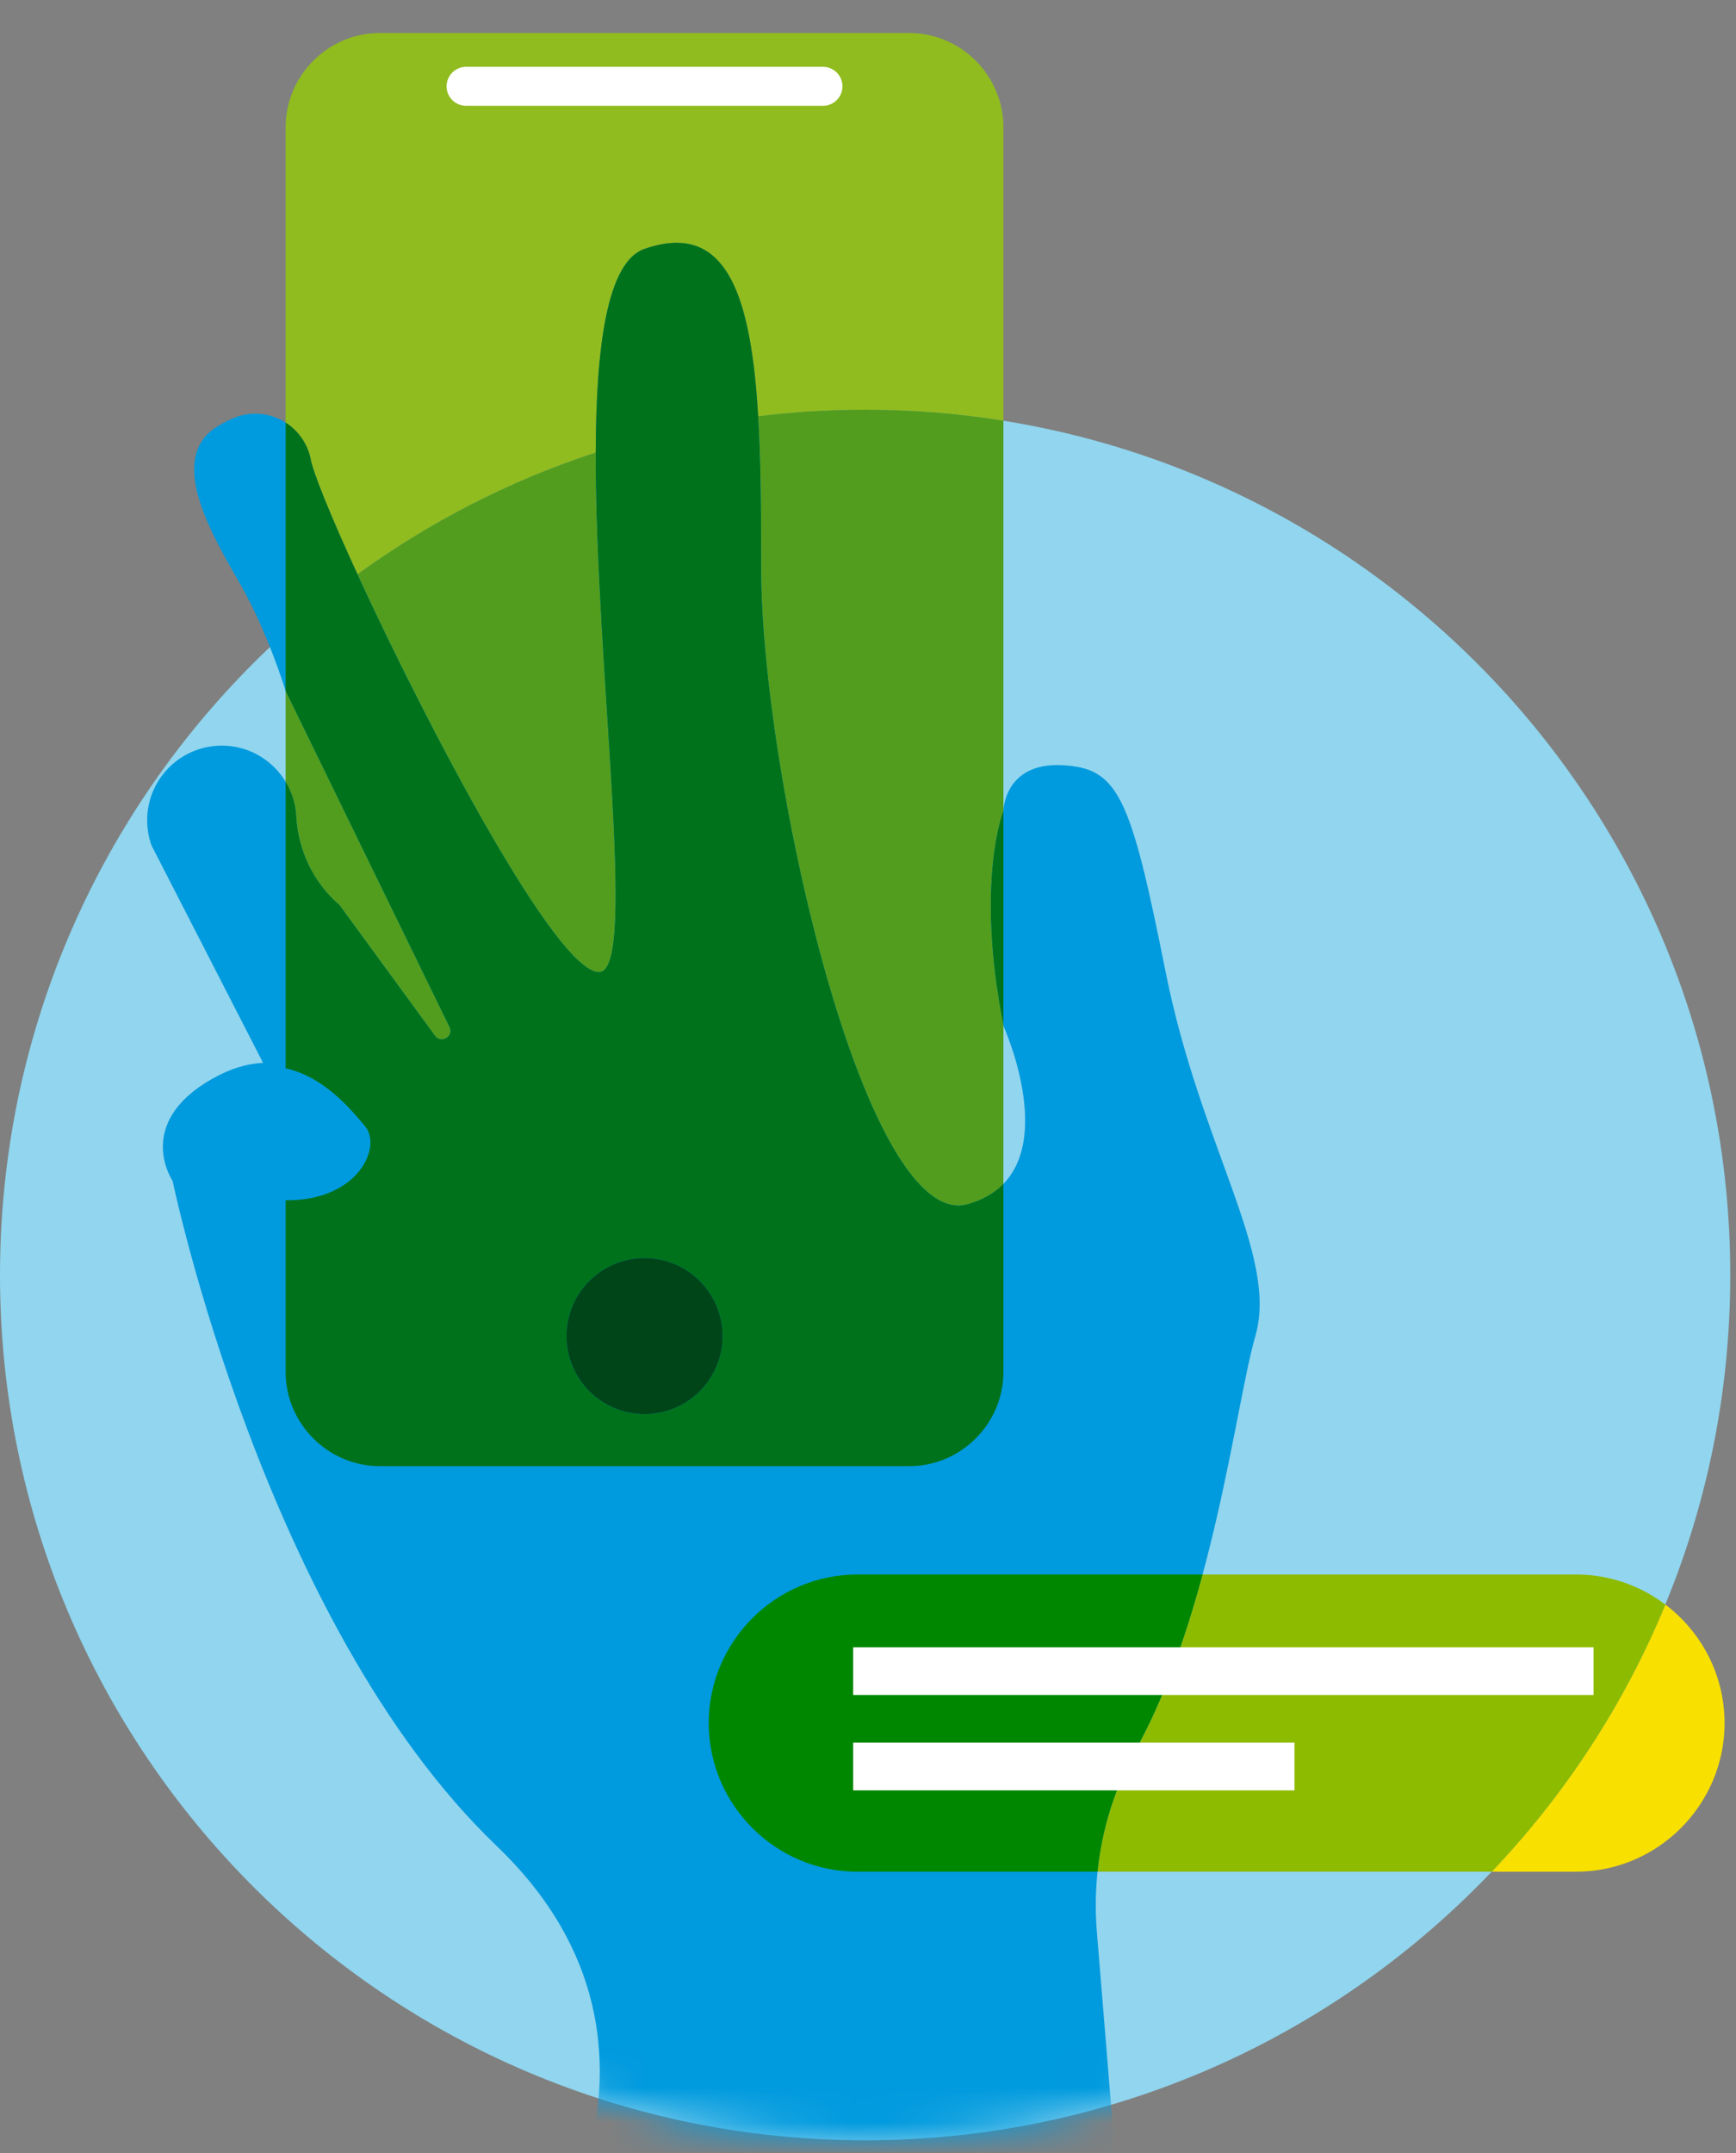
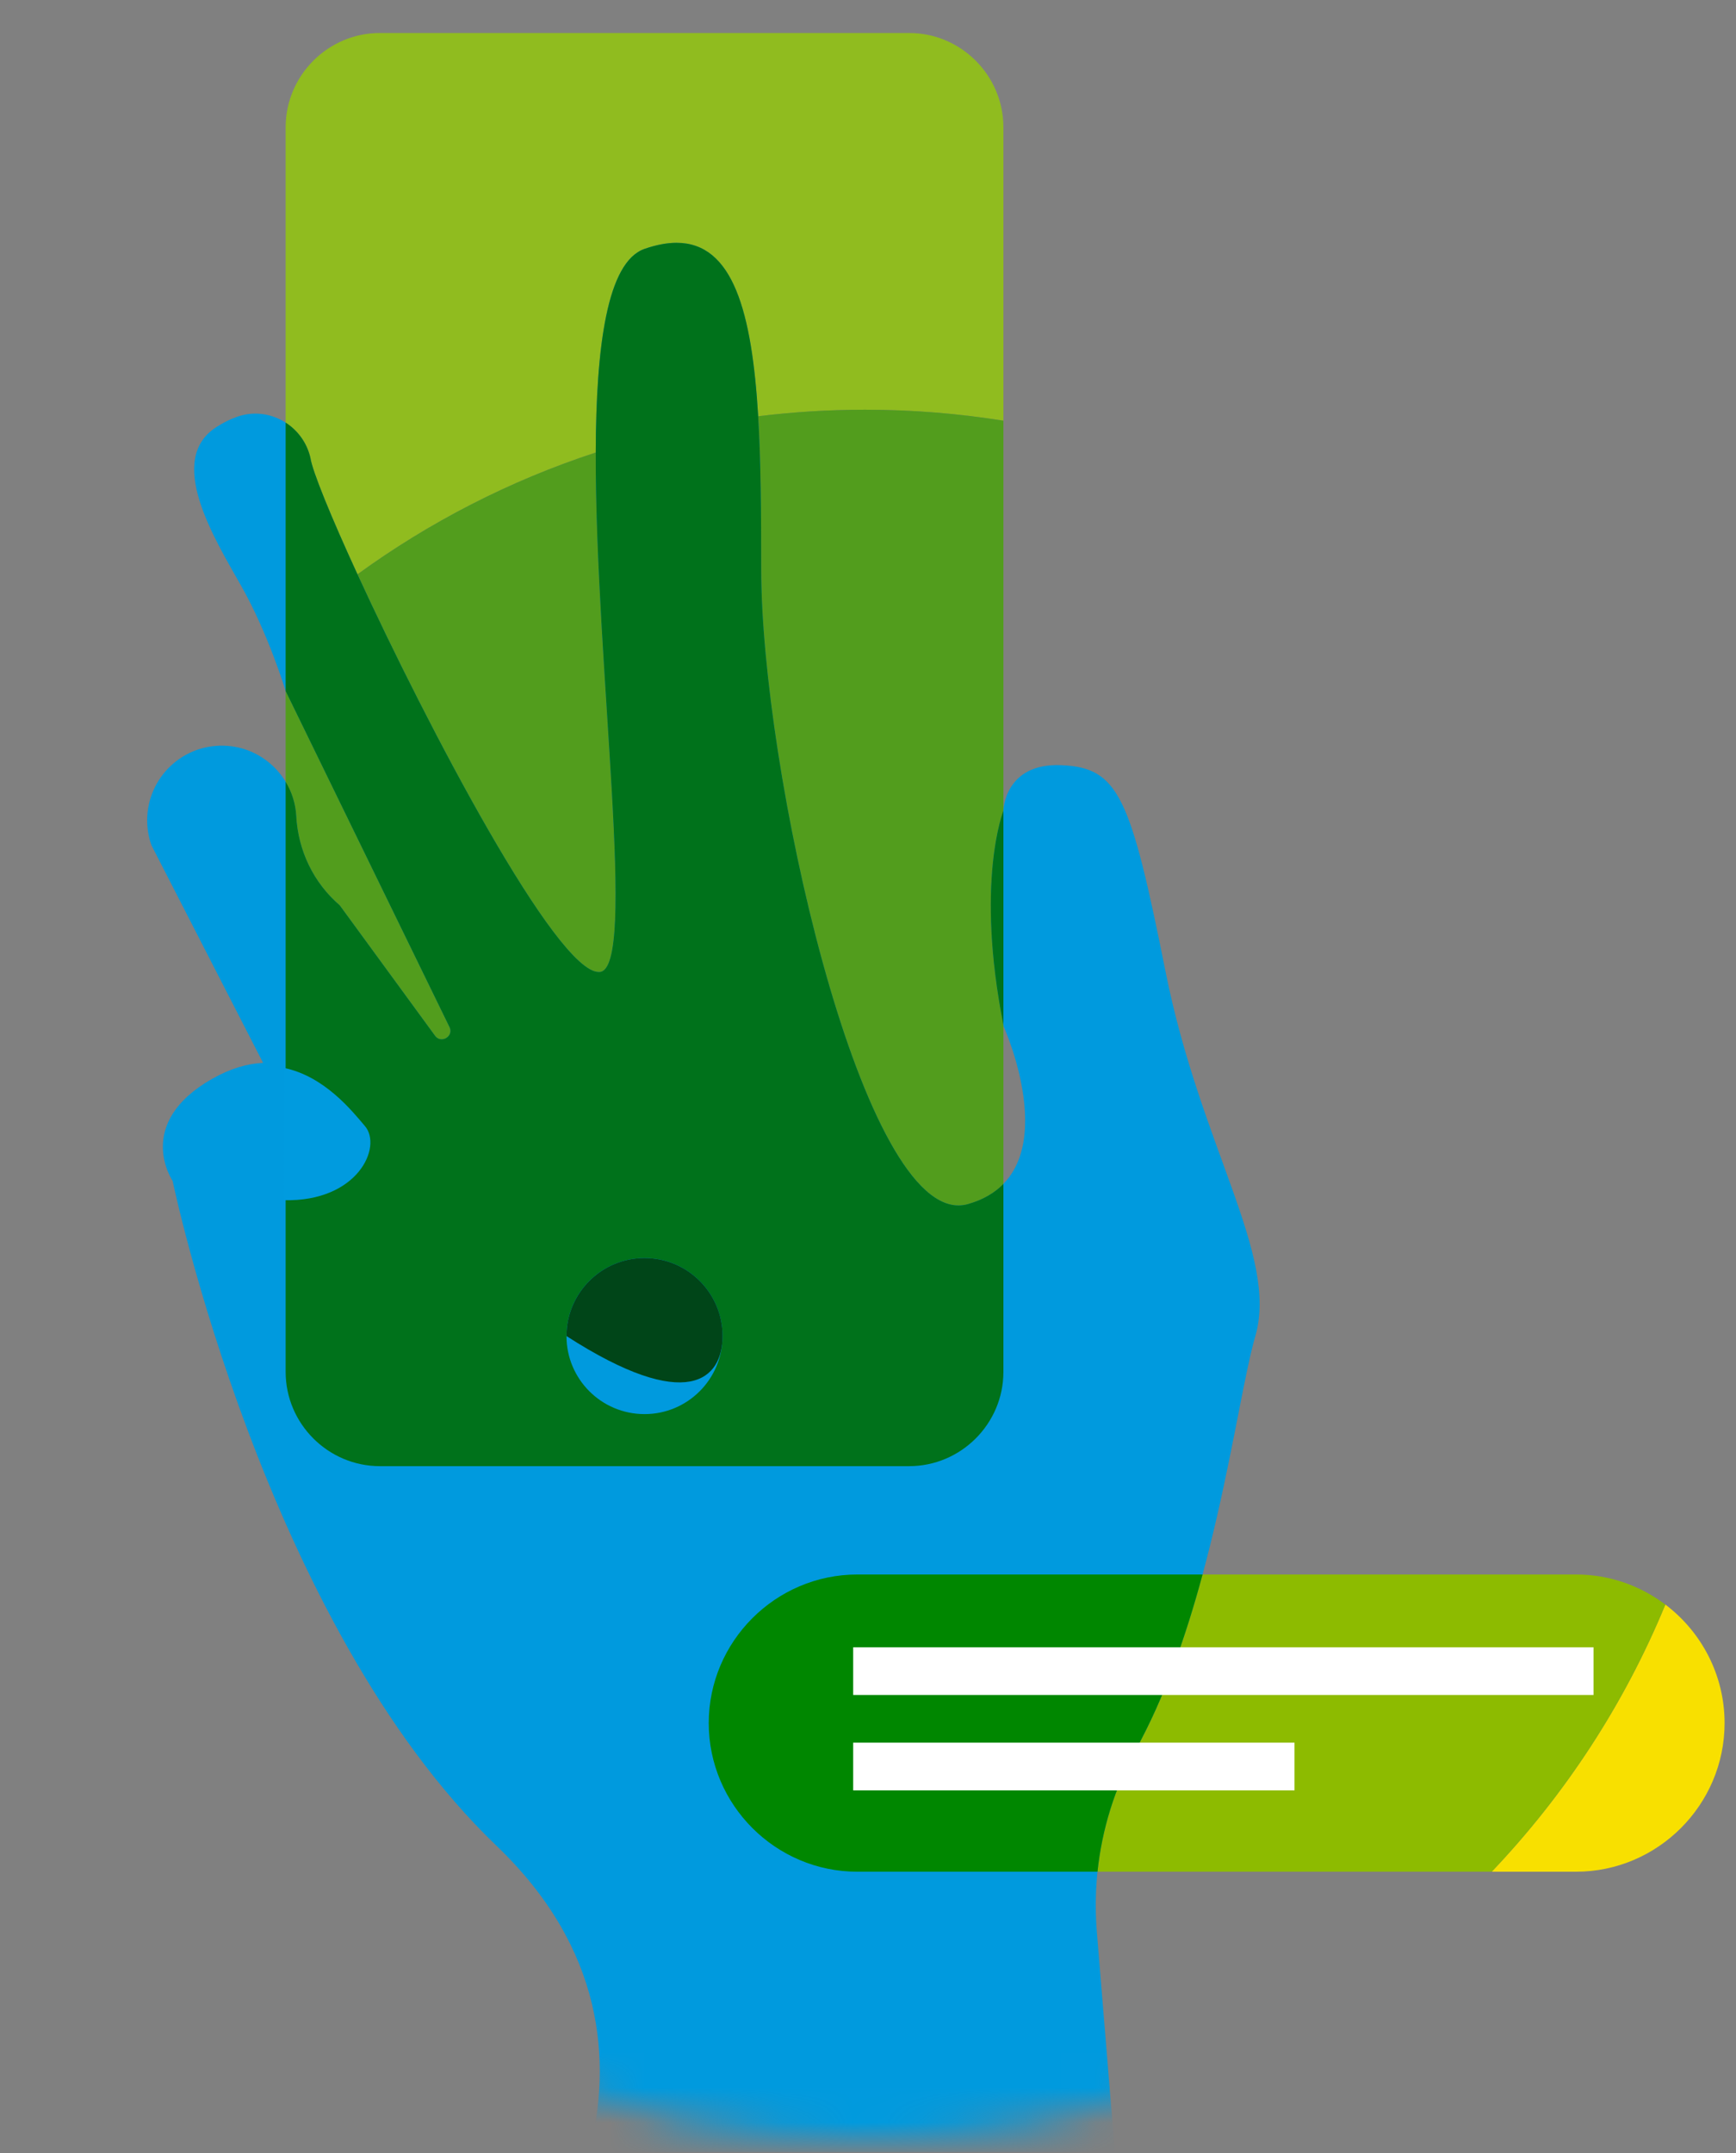
<svg xmlns="http://www.w3.org/2000/svg" xmlns:xlink="http://www.w3.org/1999/xlink" width="50px" height="62px" viewBox="0 0 50 62" version="1.1">
  <rect x="0" y="0" width="50" height="62" fill="#808080" stroke="none" />
  <title>16D67F5D-F720-4009-B52B-C71AE5323993</title>
  <desc>Created with sketchtool.</desc>
  <defs>
    <path d="M4.705,0.137 L0.069,26.192 L3.192,42.713 L13.868,60.92 C16.929,62.264 20.313,63.009 23.871,63.009 L23.871,63.009 C26.976,63.009 29.947,62.441 32.689,61.403 L32.689,61.403 L34.534,50.345 L38.663,38.092 L32.308,12.861 L30.568,0.137" id="path-1" />
    <path d="M4.705,0.137 L0.069,26.192 L3.192,42.713 L13.868,60.92 C16.929,62.264 20.313,63.009 23.871,63.009 L23.871,63.009 C26.976,63.009 29.947,62.441 32.689,61.403 L32.689,61.403 L34.534,50.345 L38.663,38.092 L32.308,12.861 L30.568,0.137" id="path-3" />
    <path d="M4.705,0.137 L0.069,26.192 L3.192,42.713 L13.868,60.92 C16.929,62.264 20.313,63.009 23.871,63.009 L23.871,63.009 C26.976,63.009 29.947,62.441 32.689,61.403 L32.689,61.403 L34.534,50.345 L38.663,38.092 L32.308,12.861 L30.568,0.137" id="path-5" />
    <path d="M4.705,0.137 L0.069,26.192 L3.192,42.713 L13.868,60.92 C16.929,62.264 20.313,63.009 23.871,63.009 L23.871,63.009 C26.976,63.009 29.947,62.441 32.689,61.403 L32.689,61.403 L34.534,50.345 L38.663,38.092 L32.308,12.861 L30.568,0.137" id="path-7" />
    <path d="M4.705,0.137 L0.069,26.192 L3.192,42.713 L13.868,60.92 C16.929,62.264 20.313,63.009 23.871,63.009 L23.871,63.009 C26.976,63.009 29.947,62.441 32.689,61.403 L32.689,61.403 L34.534,50.345 L38.663,38.092 L32.308,12.861 L30.568,0.137" id="path-9" />
    <path d="M4.705,0.137 L0.069,26.192 L3.192,42.713 L13.868,60.92 C16.929,62.264 20.313,63.009 23.871,63.009 L23.871,63.009 C26.976,63.009 29.947,62.441 32.689,61.403 L32.689,61.403 L34.534,50.345 L38.663,38.092 L32.308,12.861 L30.568,0.137" id="path-11" />
-     <path d="M4.705,0.137 L0.069,26.192 L3.192,42.713 L13.868,60.92 C16.929,62.264 20.313,63.009 23.871,63.009 L23.871,63.009 C26.976,63.009 29.947,62.441 32.689,61.403 L32.689,61.403 L34.534,50.345 L38.663,38.092 L32.308,12.861 L30.568,0.137" id="path-13" />
    <polygon id="path-15" points="0 63.351 49.836 63.351 49.836 0.137 0 0.137" />
  </defs>
  <g id="Page-1" stroke="none" stroke-width="1" fill="none" fill-rule="evenodd">
    <g id="Sous-menu-(1)" transform="translate(-73, -332)">
      <g id="SMART-TERRITOIRE" transform="translate(73, 330.5)">
-         <path d="M0,38.217 C0,51.978 11.156,63.134 24.918,63.134 C38.68,63.134 49.835,51.978 49.835,38.217 C49.835,24.455 38.68,13.299 24.918,13.299 C11.156,13.299 0,24.455 0,38.217" id="Fill-1" fill="#91D5EE" />
        <g id="Group-24" transform="translate(1.047, 0.125)">
          <g id="Group-5">
            <mask id="mask-2" fill="white">
              <use xlink:href="#path-1" />
            </mask>
            <g id="Clip-4" />
            <path d="M6.53,31.982 L3.316,25.718 C3.235,25.493 3.192,25.25 3.192,24.997 C3.192,23.755 4.245,22.759 5.507,22.854 C6.571,22.934 7.421,23.8 7.485,24.864 L7.486,24.878 C7.539,25.87 7.985,26.798 8.738,27.445 L11.483,31.201 C11.658,31.44 12.029,31.217 11.898,30.95 L7.18,21.275 C7.18,21.275 6.684,19.627 5.897,18.242 C5.111,16.856 3.725,14.609 5.186,13.673 C5.399,13.536 5.6,13.439 5.79,13.374 C6.699,13.059 7.679,13.624 7.894,14.561 C8.093,15.936 14.586,29.514 16.228,29.365 C17.869,29.215 14.286,9.666 17.516,8.542 C20.747,7.419 20.877,11.837 20.877,17.755 C20.877,23.672 23.874,36.892 26.832,36.049 C29.789,35.206 27.862,30.938 27.862,30.938 C27.029,26.78 27.853,24.721 27.853,24.721 C27.853,24.721 27.881,23.335 29.529,23.41 C31.176,23.485 31.514,24.309 32.525,29.365 C33.536,34.421 35.783,37.527 35.109,39.85 C34.539,41.814 33.889,47.739 31.664,51.764 C30.782,53.36 30.396,55.183 30.544,57.002 L31.064,63.351 L15.931,63.351 C16.581,60.735 16.356,57.5 13.256,54.531 C6.571,48.127 3.925,35.382 3.925,35.382 C3.925,35.382 2.793,33.724 5.074,32.436 C5.601,32.138 6.087,32.003 6.53,31.982" id="Fill-3" fill="#009ADE" mask="url(#mask-2)" />
          </g>
          <g id="Group-8">
            <mask id="mask-4" fill="white">
              <use xlink:href="#path-3" />
            </mask>
            <g id="Clip-7" />
            <path d="M25.138,2.325 L9.895,2.325 C8.402,2.325 7.18,3.547 7.18,5.041 L7.18,13.545 C7.528,13.769 7.794,14.124 7.894,14.561 C7.949,14.938 8.477,16.234 9.249,17.913 C11.319,16.41 13.629,15.218 16.111,14.406 C16.12,11.338 16.44,8.917 17.516,8.542 C17.857,8.424 18.163,8.367 18.438,8.367 C20.067,8.367 20.61,10.36 20.79,13.363 C21.799,13.238 22.827,13.174 23.871,13.174 C25.226,13.174 26.556,13.282 27.853,13.49 L27.853,5.041 C27.853,3.547 26.631,2.325 25.138,2.325" id="Fill-6" fill="#90BC1F" mask="url(#mask-4)" />
          </g>
          <g id="Group-11">
            <mask id="mask-6" fill="white">
              <use xlink:href="#path-5" />
            </mask>
            <g id="Clip-10" />
            <path d="M23.871,13.174 C22.827,13.174 21.799,13.238 20.79,13.362 C20.868,14.663 20.877,16.155 20.877,17.755 C20.877,23.49 23.693,36.088 26.559,36.088 C26.651,36.088 26.741,36.075 26.832,36.05 C27.274,35.924 27.607,35.721 27.853,35.468 L27.853,30.891 C27.035,26.765 27.853,24.721 27.853,24.721 L27.853,24.721 L27.853,13.49 C26.556,13.282 25.226,13.174 23.871,13.174 M16.111,14.406 C13.629,15.218 11.319,16.41 9.249,17.913 C11.275,22.32 14.98,29.366 16.2,29.366 C16.21,29.366 16.219,29.366 16.228,29.365 C17.322,29.265 16.094,20.542 16.111,14.406 M7.18,21.275 L7.18,23.887 C7.355,24.176 7.464,24.509 7.485,24.864 L7.486,24.878 C7.539,25.87 7.984,26.798 8.738,27.445 L11.483,31.201 C11.535,31.273 11.605,31.303 11.674,31.303 C11.835,31.303 11.99,31.137 11.898,30.95 L7.18,21.275" id="Fill-9" fill="#529D1D" mask="url(#mask-6)" />
          </g>
          <g id="Group-14">
            <mask id="mask-8" fill="white">
              <use xlink:href="#path-7" />
            </mask>
            <g id="Clip-13" />
            <path d="M18.438,8.367 C18.163,8.367 17.857,8.424 17.517,8.542 C16.44,8.917 16.12,11.338 16.111,14.406 C16.094,20.542 17.322,29.265 16.228,29.365 C16.219,29.366 16.21,29.366 16.2,29.366 C14.98,29.366 11.275,22.32 9.249,17.913 C8.477,16.234 7.949,14.938 7.894,14.561 C7.794,14.124 7.528,13.769 7.18,13.545 L7.18,13.545 L7.18,21.275 L11.898,30.95 C11.99,31.137 11.835,31.303 11.674,31.303 C11.605,31.303 11.535,31.272 11.483,31.201 L8.738,27.445 C7.984,26.798 7.539,25.87 7.486,24.878 L7.485,24.864 C7.464,24.509 7.355,24.176 7.18,23.887 L7.18,40.881 C7.18,42.374 8.402,43.596 9.895,43.596 L25.138,43.596 C26.631,43.596 27.853,42.374 27.853,40.881 L27.853,35.468 C27.606,35.721 27.274,35.924 26.832,36.049 C26.741,36.075 26.651,36.088 26.559,36.088 C23.693,36.088 20.877,23.49 20.877,17.755 C20.877,16.154 20.868,14.664 20.79,13.363 C20.61,10.36 20.067,8.367 18.438,8.367 M17.517,42.097 C16.275,42.097 15.269,41.091 15.269,39.85 C15.269,38.609 16.275,37.603 17.517,37.603 C18.758,37.603 19.763,38.609 19.763,39.85 C19.763,41.091 18.758,42.097 17.517,42.097 M27.853,24.721 L27.853,24.721 C27.853,24.721 27.035,26.765 27.853,30.891 L27.853,24.721" id="Fill-12" fill="#00721B" mask="url(#mask-8)" />
          </g>
          <g id="Group-17">
            <mask id="mask-10" fill="white">
              <use xlink:href="#path-9" />
            </mask>
            <g id="Clip-16" />
            <path d="M7.131,32.127 C8.298,32.369 9.086,33.358 9.464,33.803 C9.972,34.399 9.262,35.99 7.126,35.937 L7.136,32.128" id="Fill-15" fill="#009BDF" mask="url(#mask-10)" />
          </g>
          <g id="Group-20">
            <mask id="mask-12" fill="white">
              <use xlink:href="#path-11" />
            </mask>
            <g id="Clip-19" />
-             <path d="M17.516,37.603 C16.276,37.603 15.269,38.609 15.269,39.85 C15.269,41.091 16.276,42.097 17.516,42.097 C18.758,42.097 19.764,41.091 19.764,39.85 C19.764,38.609 18.758,37.603 17.516,37.603" id="Fill-18" fill="#004518" mask="url(#mask-12)" />
+             <path d="M17.516,37.603 C16.276,37.603 15.269,38.609 15.269,39.85 C18.758,42.097 19.764,41.091 19.764,39.85 C19.764,38.609 18.758,37.603 17.516,37.603" id="Fill-18" fill="#004518" mask="url(#mask-12)" />
          </g>
          <g id="Group-23">
            <mask id="mask-14" fill="white">
              <use xlink:href="#path-13" />
            </mask>
            <g id="Clip-22" />
            <path d="M12.376,4.422 L22.657,4.422 C22.965,4.422 23.218,4.17 23.218,3.861 C23.218,3.552 22.965,3.299 22.657,3.299 L12.376,3.299 C12.067,3.299 11.815,3.552 11.815,3.861 C11.815,4.17 12.067,4.422 12.376,4.422" id="Fill-21" fill="#FFFFFF" mask="url(#mask-14)" />
          </g>
        </g>
        <g id="Group-34" transform="translate(0, 0.125)">
          <path d="M47.965,47.581 C46.78,50.456 45.073,53.059 42.963,55.275 L45.392,55.275 C47.745,55.275 49.671,53.349 49.671,50.995 C49.671,49.605 49,48.364 47.965,47.581" id="Fill-25" fill="#F8E000" />
          <path d="M45.392,46.716 L34.636,46.716 C34.165,48.459 33.55,50.247 32.712,51.764 C32.11,52.853 31.738,54.048 31.61,55.275 L42.963,55.275 C45.073,53.059 46.78,50.456 47.965,47.582 C47.247,47.039 46.355,46.716 45.392,46.716" id="Fill-27" fill="#8DBB00" />
          <path d="M34.636,46.716 L24.693,46.716 C22.339,46.716 20.413,48.642 20.413,50.995 C20.413,53.349 22.339,55.275 24.693,55.275 L31.61,55.275 C31.739,54.048 32.11,52.853 32.711,51.764 C33.55,50.247 34.165,48.459 34.636,46.716" id="Fill-29" fill="#008700" />
          <mask id="mask-16" fill="white">
            <use xlink:href="#path-15" />
          </mask>
          <g id="Clip-32" />
          <polygon id="Fill-31" fill="#FFFFFF" mask="url(#mask-16)" points="24.573 50.185 45.896 50.185 45.896 48.812 24.573 48.812" />
          <polygon id="Fill-33" fill="#FFFFFF" mask="url(#mask-16)" points="24.573 52.932 37.284 52.932 37.284 51.559 24.573 51.559" />
        </g>
      </g>
    </g>
  </g>
</svg>